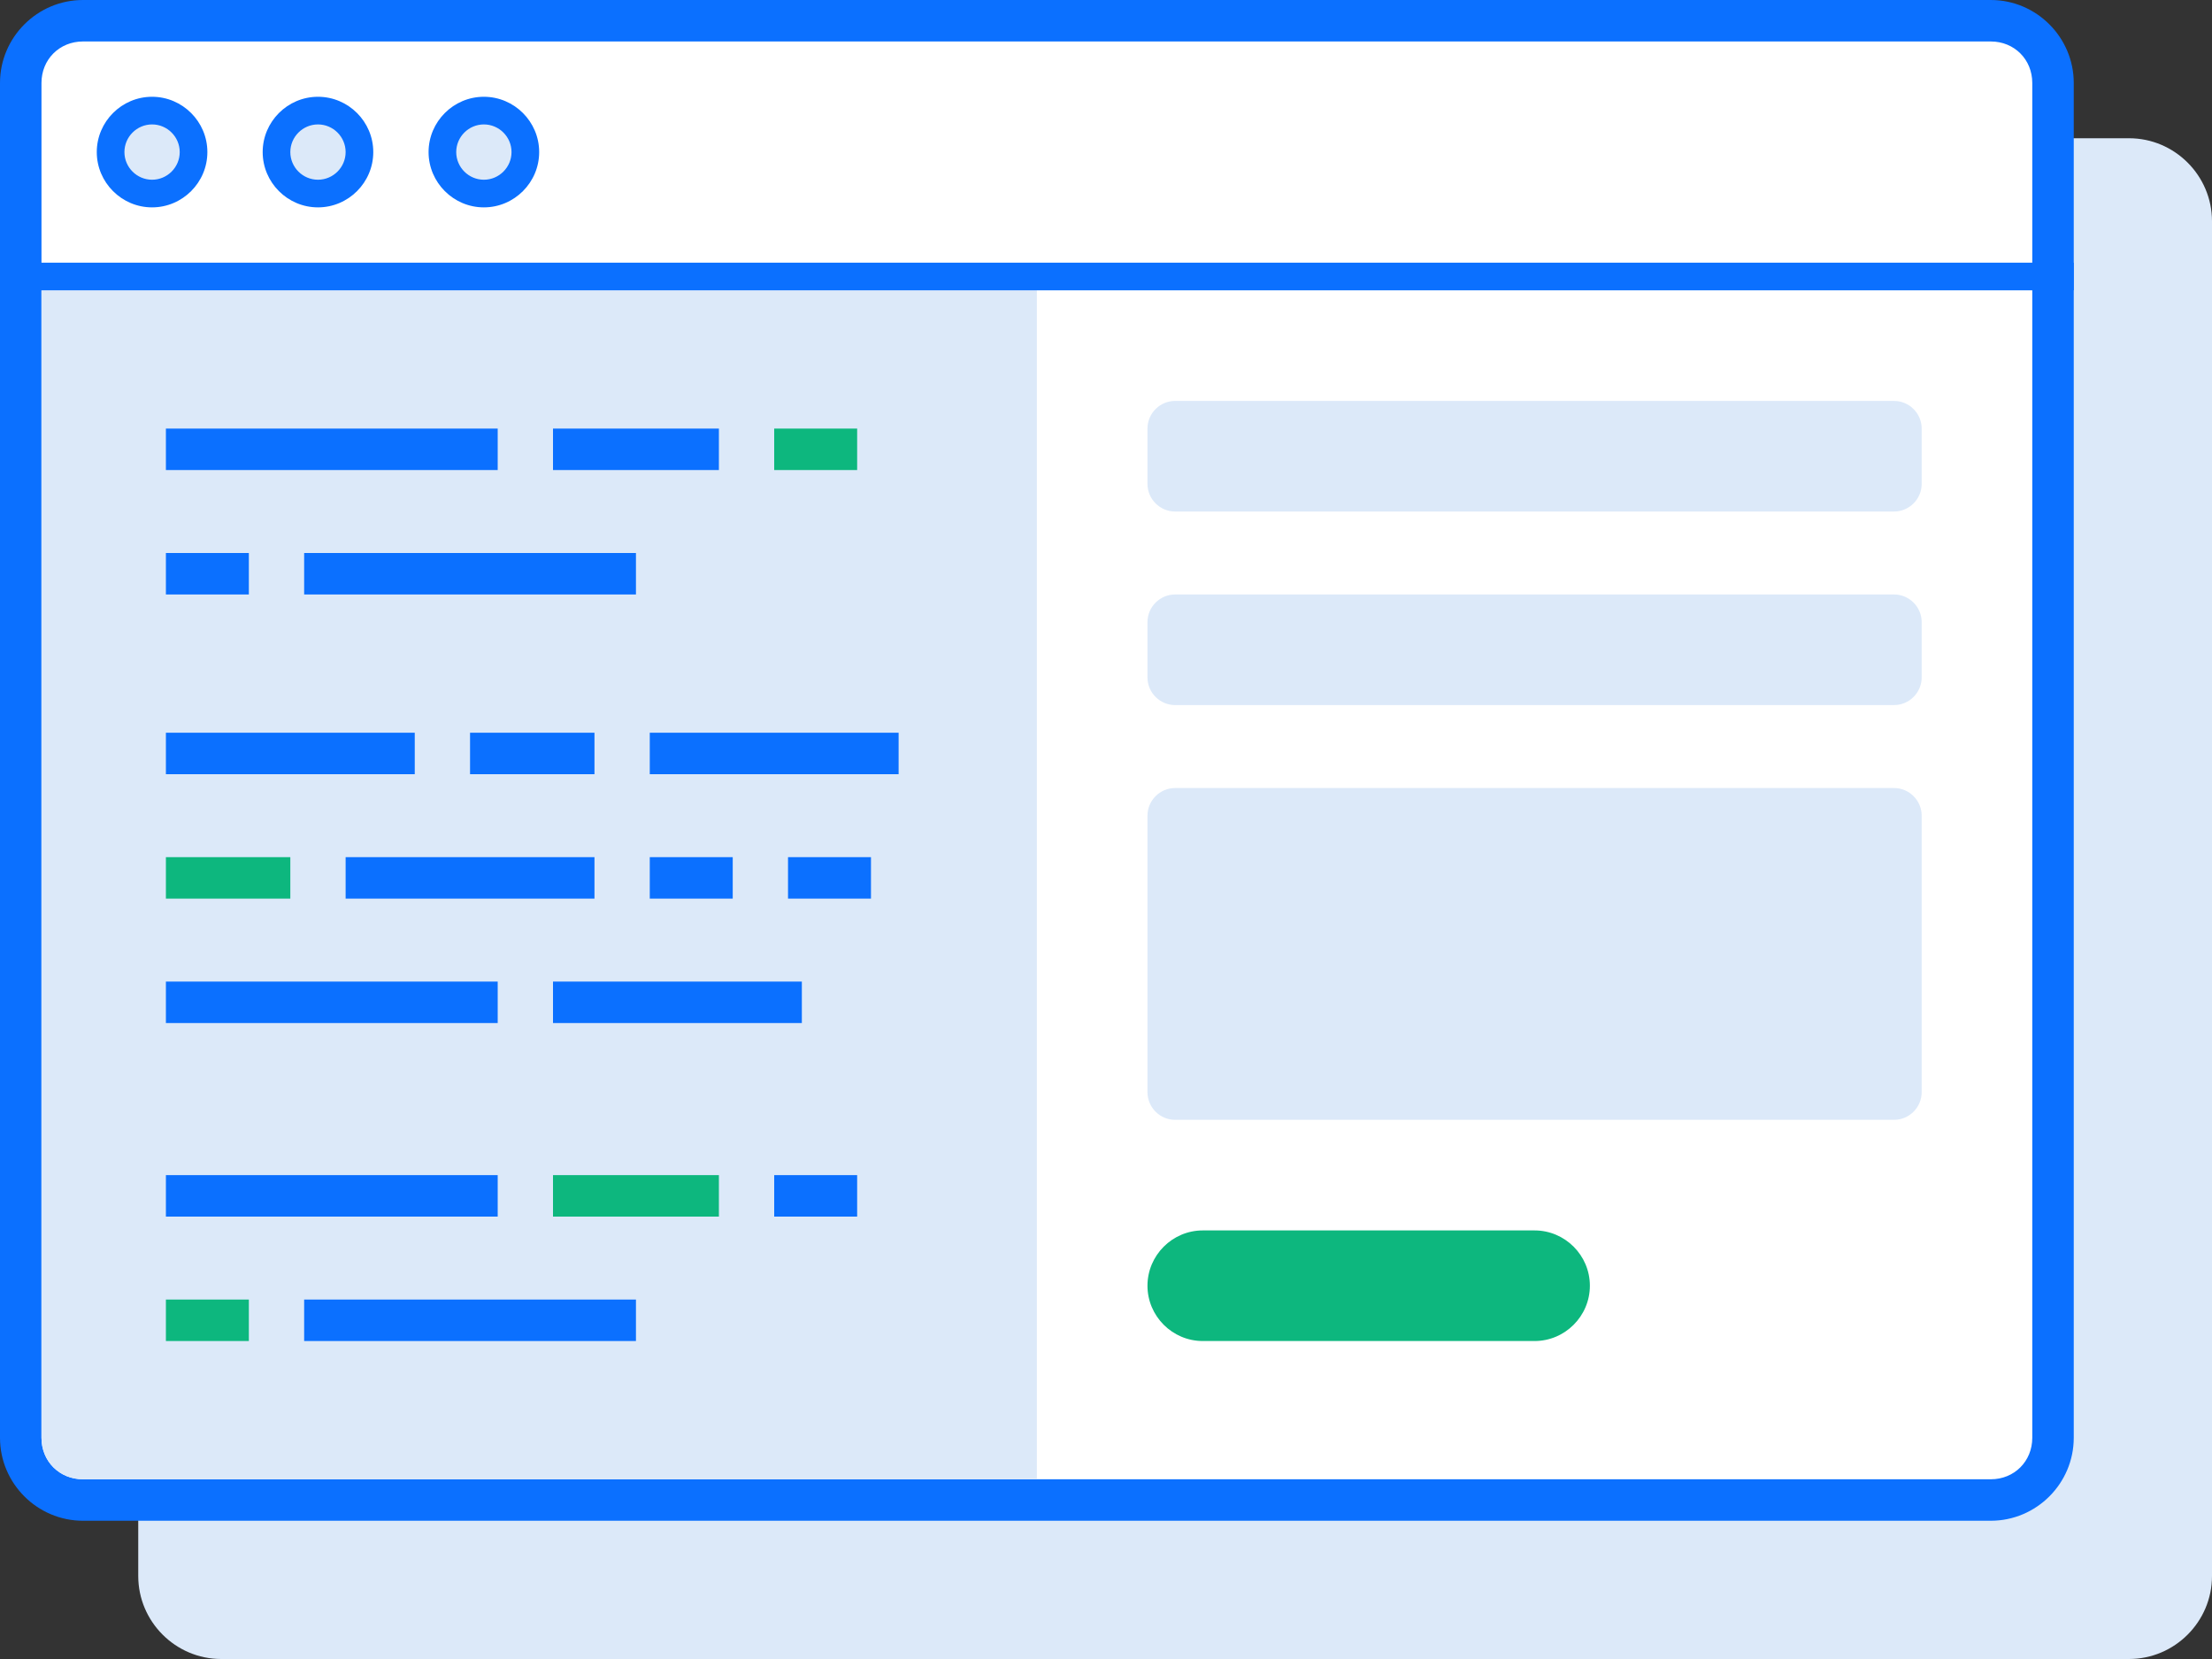
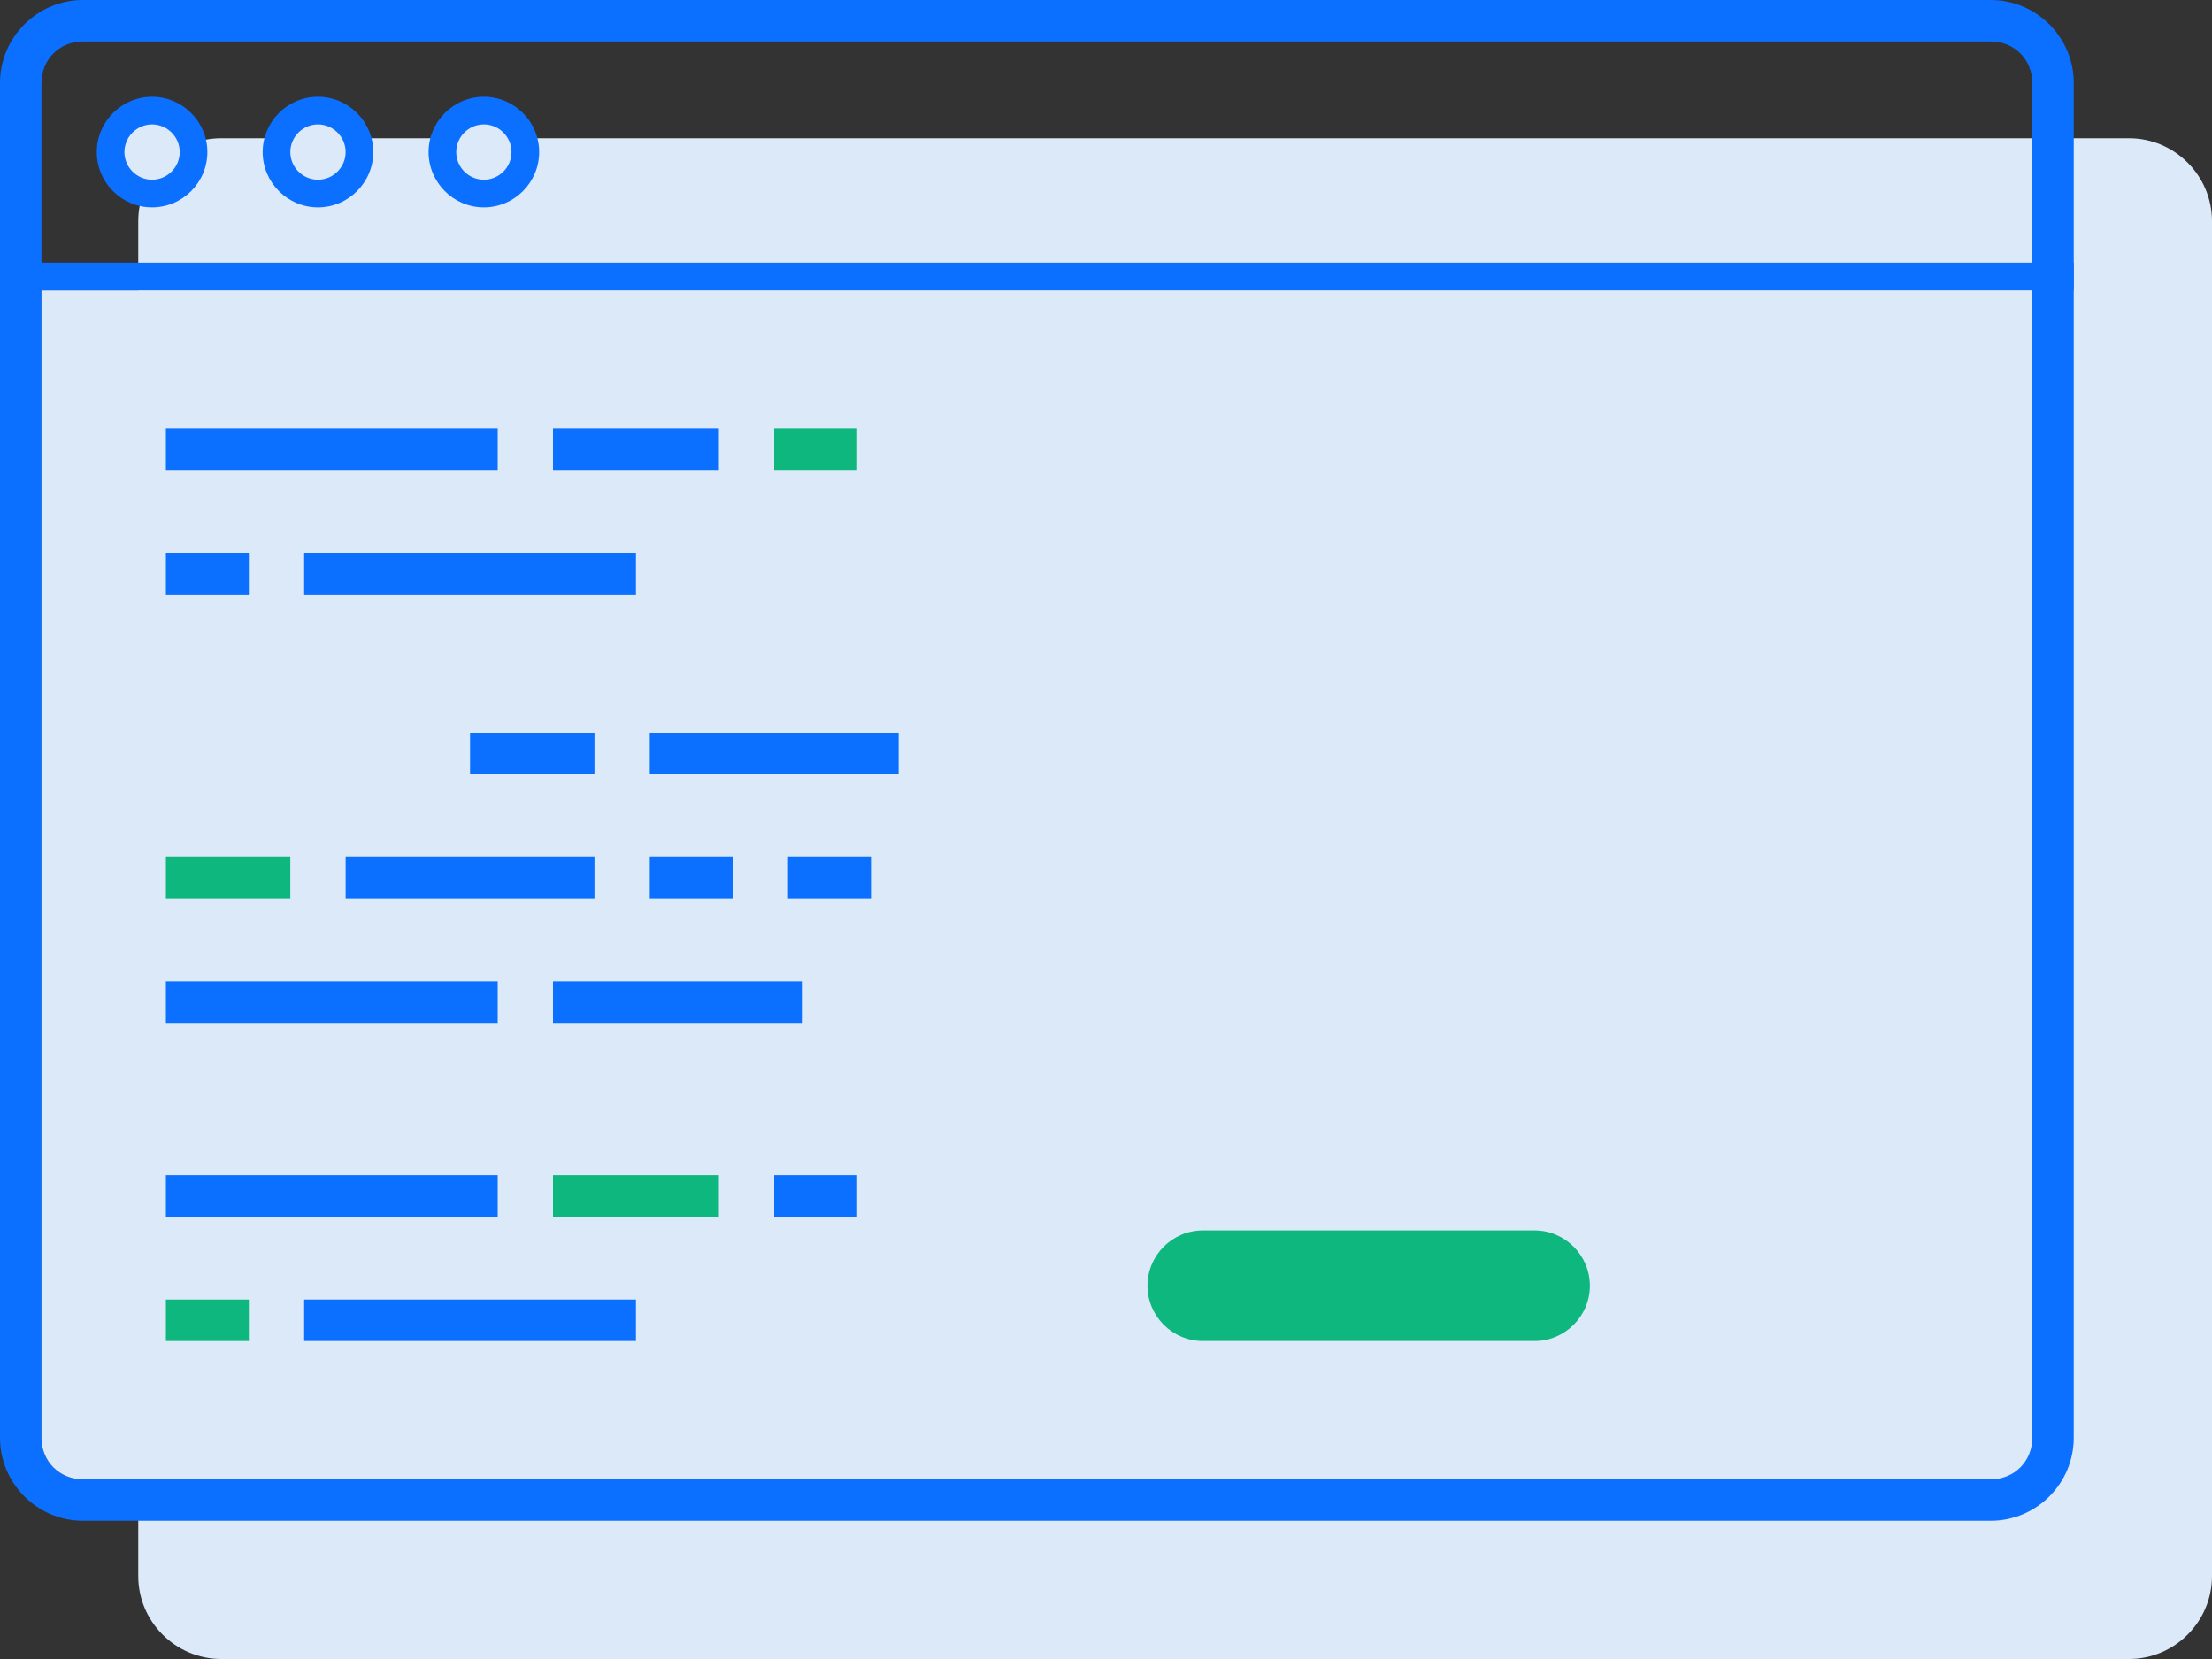
<svg xmlns="http://www.w3.org/2000/svg" version="1.1" id="Layer_1" x="0px" y="0px" viewBox="0 0 160 120" style="enable-background:new 0 0 160 120;" xml:space="preserve">
  <rect x="0" y="0" width="160" height="120" fill="#333333" stroke="none" />
  <style type="text/css">
	.st0{fill:#DCE9F9;}
	.st1{fill:#FFFFFF;}
	.st2{fill:#0B70FF;}
	.st3{fill:#0DB77E;}
</style>
  <title>Web-development</title>
  <g id="Layer_2_1_">
    <g id="Layer_1-2">
      <path class="st0" d="M16,10h138c3.3,0,6,2.7,6,6v98c0,3.3-2.7,6-6,6H16c-3.3,0-6-2.7-6-6V16C10,12.7,12.7,10,16,10z" />
-       <path class="st1" d="M6,1.5h138c2.5,0,4.5,2,4.5,4.5v98c0,2.5-2,4.5-4.5,4.5H6c-2.5,0-4.5-2-4.5-4.5V6C1.5,3.5,3.5,1.5,6,1.5z" />
      <path class="st2" d="M144,3c1.7,0,3,1.3,3,3v98c0,1.7-1.3,3-3,3H6c-1.7,0-3-1.3-3-3V6c0-1.7,1.3-3,3-3H144 M144,0H6    C2.7,0,0,2.7,0,6v98c0,3.3,2.7,6,6,6h138c3.3,0,6-2.7,6-6V6C150,2.7,147.3,0,144,0z" />
      <path class="st0" d="M85,29h52c1.1,0,2,0.9,2,2v4c0,1.1-0.9,2-2,2H85c-1.1,0-2-0.9-2-2v-4C83,29.9,83.9,29,85,29z" />
      <path class="st0" d="M85,43h52c1.1,0,2,0.9,2,2v4c0,1.1-0.9,2-2,2H85c-1.1,0-2-0.9-2-2v-4C83,43.9,83.9,43,85,43z" />
      <path class="st0" d="M85,57h52c1.1,0,2,0.9,2,2v20c0,1.1-0.9,2-2,2H85c-1.1,0-2-0.9-2-2V59C83,57.9,83.9,57,85,57z" />
      <path class="st0" d="M3,21h72l0,0v86l0,0H6c-1.7,0-3-1.3-3-3V21L3,21z" />
      <g>
        <rect y="19" class="st2" width="150" height="2" />
      </g>
      <circle class="st0" cx="11" cy="11" r="3" />
      <path class="st2" d="M11,9c1.1,0,2,0.9,2,2s-0.9,2-2,2s-2-0.9-2-2S9.9,9,11,9 M11,7c-2.2,0-4,1.8-4,4s1.8,4,4,4s4-1.8,4-4    S13.2,7,11,7z" />
      <circle class="st0" cx="23" cy="11" r="3" />
      <path class="st2" d="M23,9c1.1,0,2,0.9,2,2s-0.9,2-2,2s-2-0.9-2-2S21.9,9,23,9 M23,7c-2.2,0-4,1.8-4,4s1.8,4,4,4s4-1.8,4-4    S25.2,7,23,7z" />
      <circle class="st0" cx="35" cy="11" r="3" />
      <path class="st2" d="M35,9c1.1,0,2,0.9,2,2s-0.9,2-2,2s-2-0.9-2-2S33.9,9,35,9 M35,7c-2.2,0-4,1.8-4,4s1.8,4,4,4s4-1.8,4-4    S37.2,7,35,7z" />
      <rect x="12" y="31" class="st2" width="24" height="3" />
      <rect x="22" y="40" class="st2" width="24" height="3" />
      <rect x="12" y="40" class="st2" width="6" height="3" />
      <rect x="56" y="31" class="st3" width="6" height="3" />
      <rect x="40" y="31" class="st2" width="12" height="3" />
      <rect x="12" y="85" class="st2" width="24" height="3" />
      <rect x="22" y="94" class="st2" width="24" height="3" />
      <rect x="12" y="94" class="st3" width="6" height="3" />
      <rect x="56" y="85" class="st2" width="6" height="3" />
      <rect x="40" y="85" class="st3" width="12" height="3" />
      <rect x="34" y="53" class="st2" width="9" height="3" />
      <rect x="12" y="62" class="st3" width="9" height="3" />
      <rect x="47" y="62" class="st2" width="6" height="3" />
      <rect x="57" y="62" class="st2" width="6" height="3" />
      <rect x="25" y="62" class="st2" width="18" height="3" />
-       <rect x="12" y="53" class="st2" width="18" height="3" />
      <rect x="47" y="53" class="st2" width="18" height="3" />
      <rect x="12" y="71" class="st2" width="24" height="3" />
      <rect x="40" y="71" class="st2" width="18" height="3" />
      <path class="st3" d="M115,93L115,93c0,2.2-1.8,4-4,4H87c-2.2,0-4-1.8-4-4l0,0c0-2.2,1.8-4,4-4h24C113.2,89,115,90.8,115,93z" />
    </g>
  </g>
</svg>